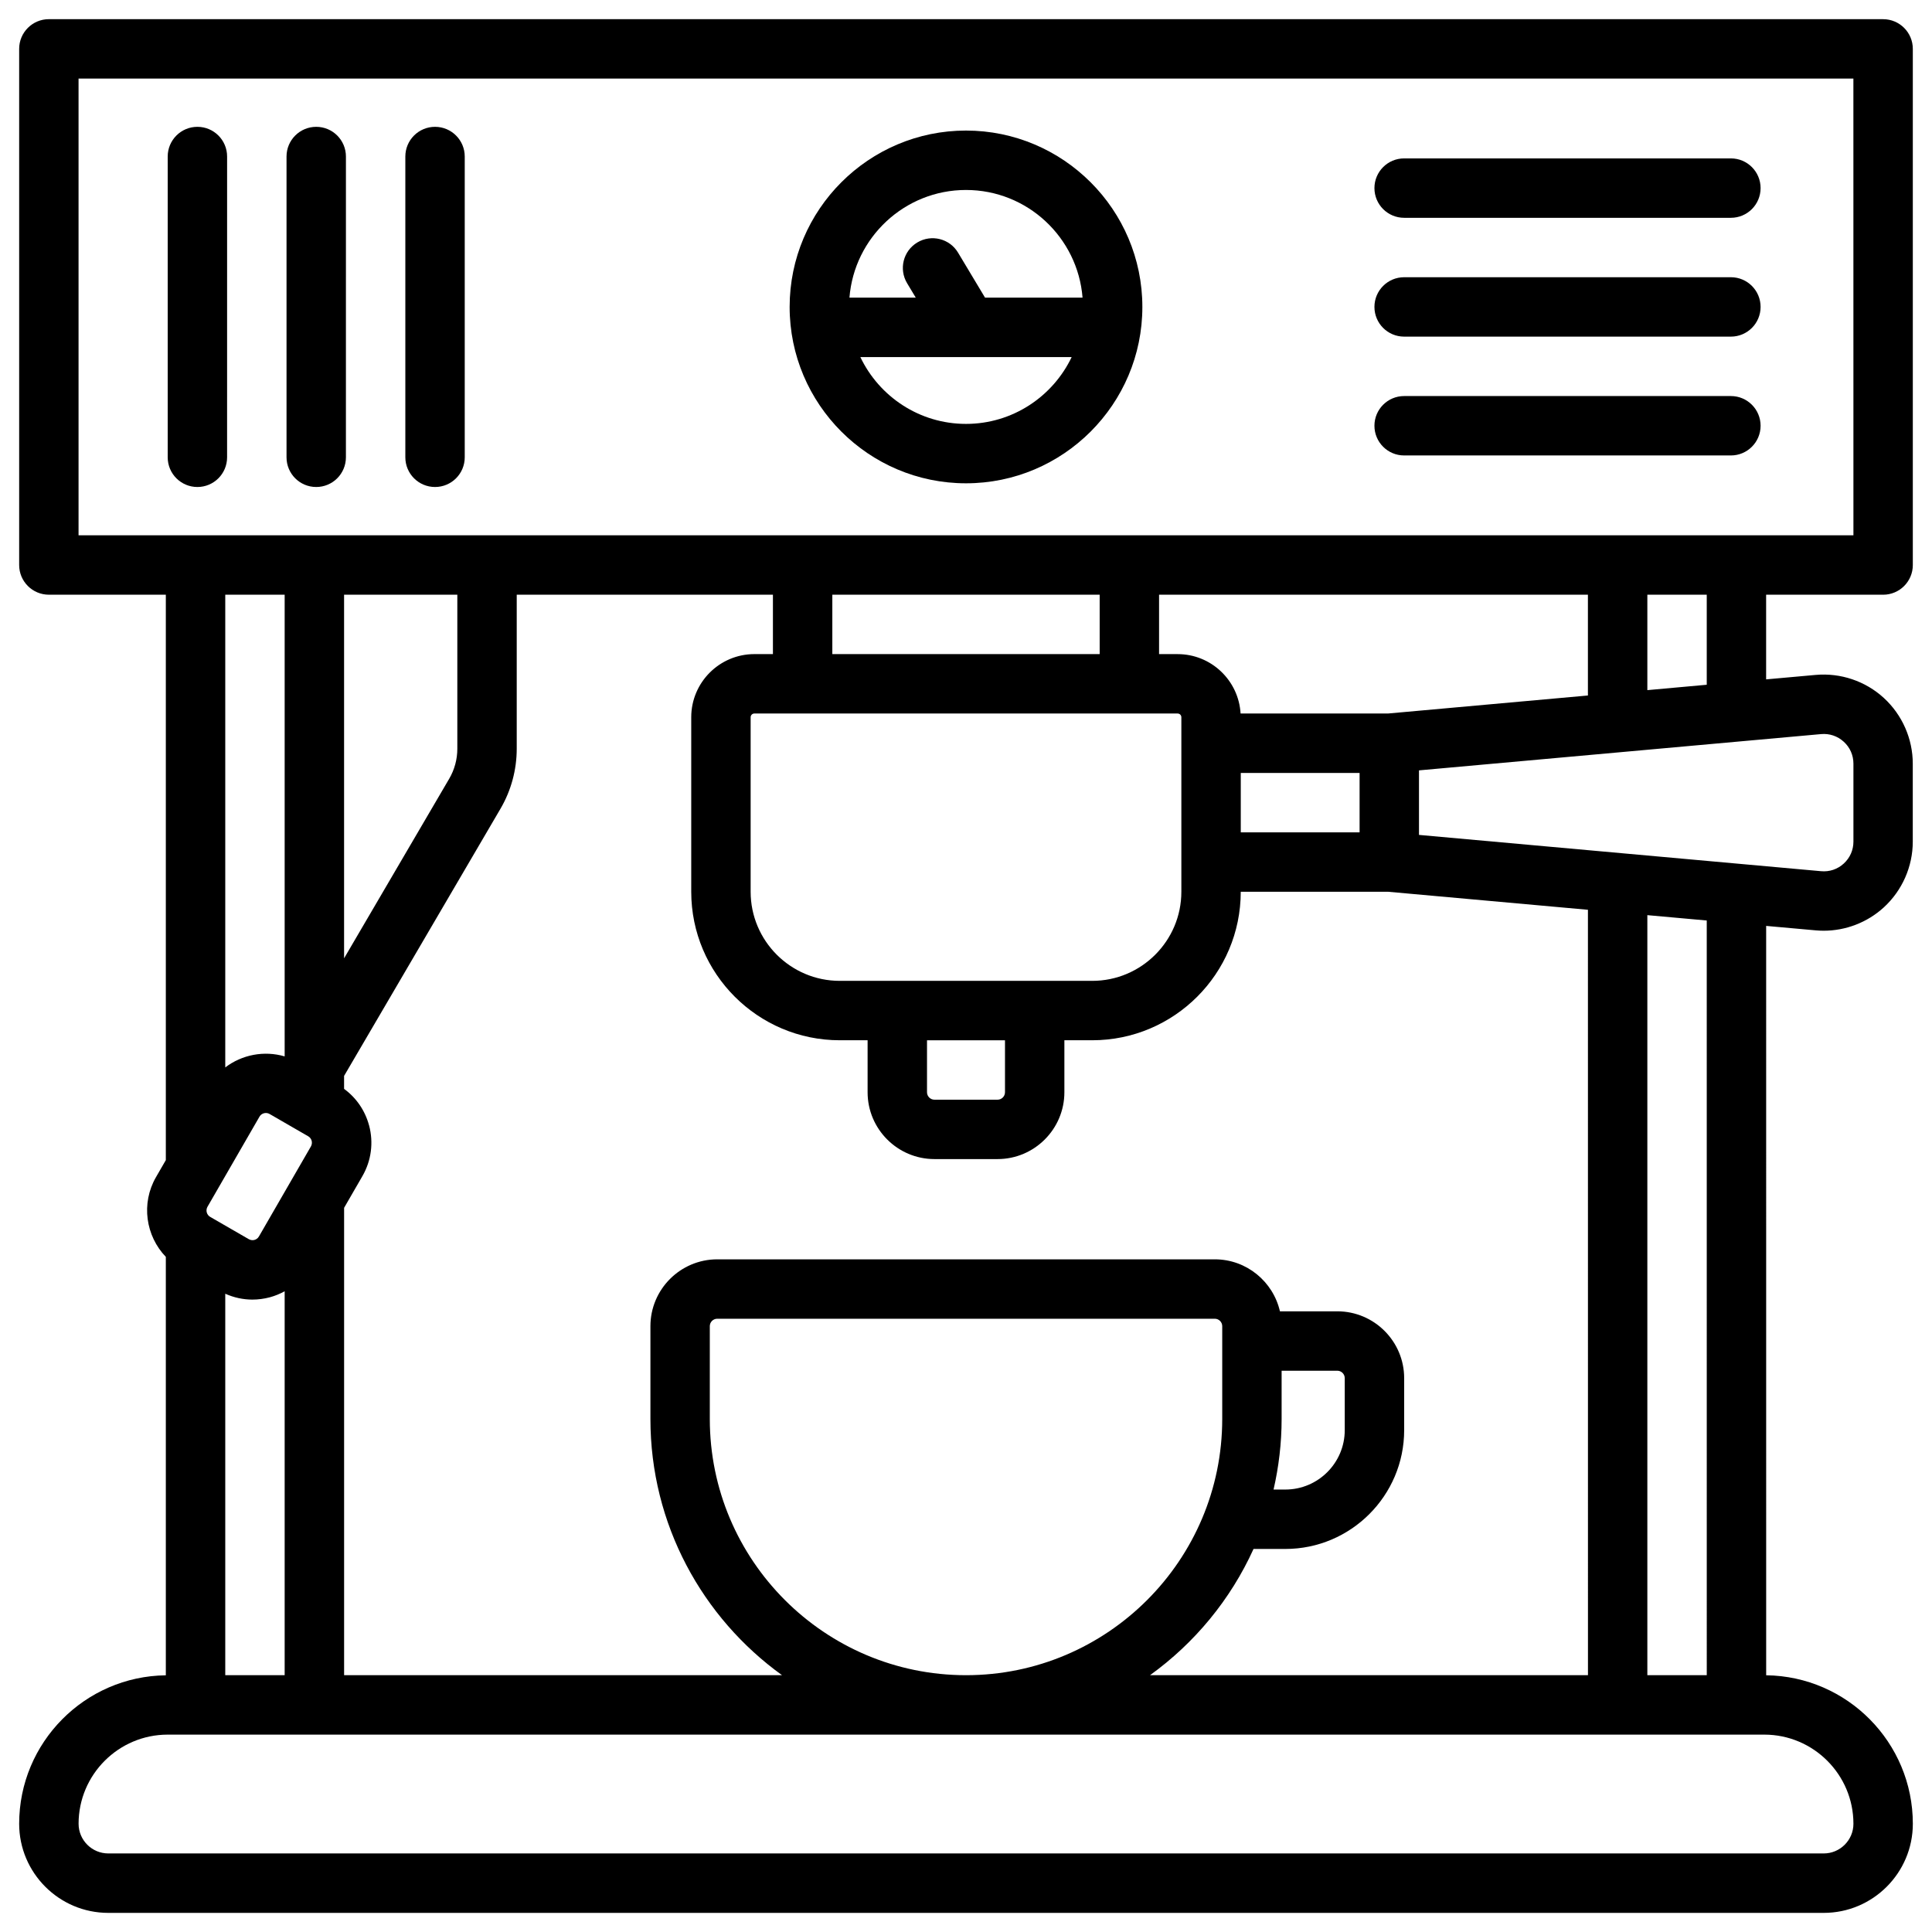
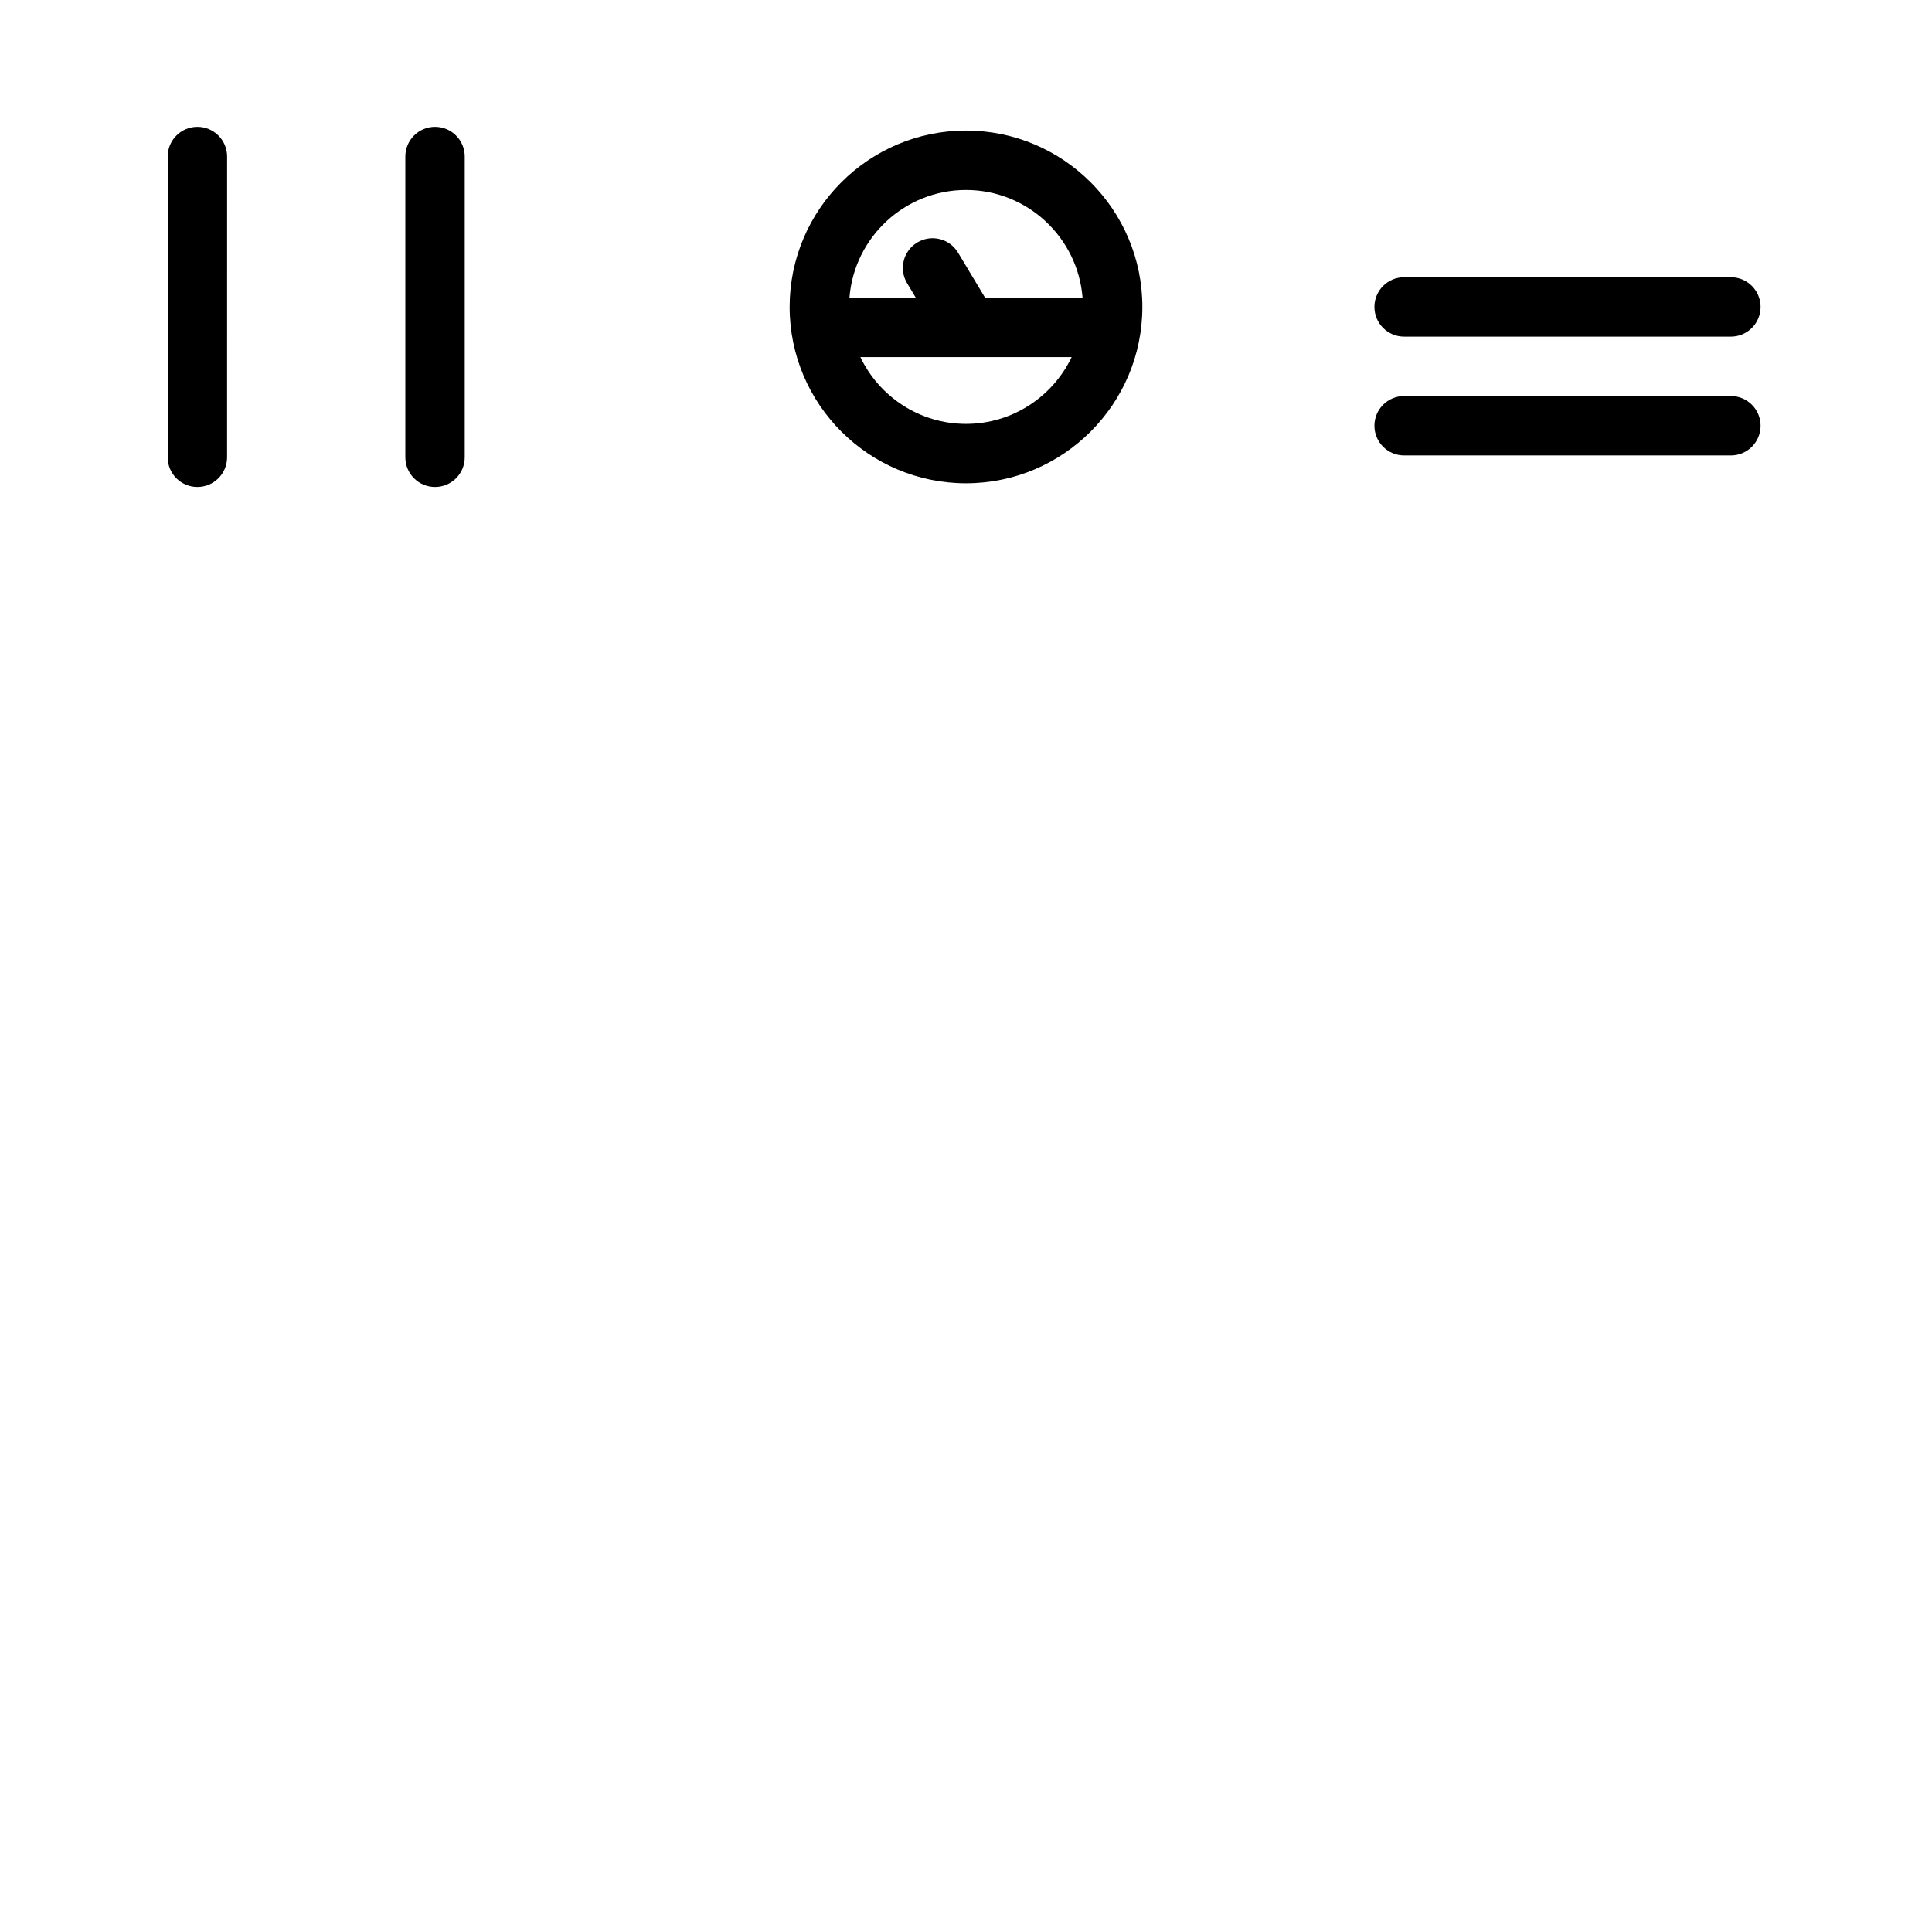
<svg xmlns="http://www.w3.org/2000/svg" fill="#000000" width="800px" height="800px" version="1.1" viewBox="144 144 512 512">
  <g>
-     <path d="m643.05 149.08h-486.1c-4.348 0-7.871 3.523-7.871 7.871v136.78c0 4.348 3.523 7.871 7.871 7.871h30.996v149.84l-2.598 4.496c-4.035 6.988-2.734 15.598 2.598 21.145v110.89c-21.48 0.258-38.867 17.801-38.867 39.344 0 13.02 10.598 23.617 23.617 23.617h454.61c13.02 0 23.617-10.598 23.617-23.617 0-21.539-17.387-39.086-38.867-39.352l-0.004-198.59 13.125 1.18c0.707 0.059 1.406 0.098 2.106 0.098 5.863 0 11.582-2.195 15.941-6.18 4.879-4.469 7.684-10.812 7.684-17.438v-20.645c0-6.613-2.805-12.969-7.684-17.438s-11.465-6.68-18.055-6.09l-13.125 1.18v-22.434h31.004c4.348 0 7.871-3.523 7.871-7.871v-136.78c0-4.348-3.519-7.871-7.871-7.871zm-7.871 478.23c0 4.34-3.531 7.871-7.871 7.871h-454.61c-4.34 0-7.871-3.531-7.871-7.871 0-13.02 10.598-23.617 23.617-23.617h423.12c13.016 0 23.613 10.598 23.613 23.617zm-422.42-187.37c0.363-0.629 1.023-0.984 1.711-0.984 0.336 0 0.668 0.09 0.984 0.266l10.223 5.902c0.945 0.543 1.258 1.75 0.719 2.688l-13.777 23.863c-0.336 0.582-0.836 0.816-1.191 0.914-0.355 0.098-0.906 0.137-1.496-0.195l-10.223-5.902c-0.945-0.543-1.258-1.75-0.719-2.688zm-9.062-13.066v-125.27h15.742v122.35c-5.441-1.594-11.305-0.461-15.742 2.922zm15.742 59.336v101.73h-15.742v-101.09c2.281 1.023 4.723 1.555 7.191 1.555 1.535 0 3.09-0.207 4.613-0.609 1.391-0.375 2.707-0.926 3.938-1.594zm22.367-43.965c-1.055-3.938-3.375-7.312-6.621-9.684v-3.434l41.445-70.801c2.824-4.82 4.309-10.32 4.309-15.91v-40.816h67.895v15.742h-4.922c-9.219 0-16.727 7.508-16.727 16.727v46.25c0 21.707 17.652 39.359 39.359 39.359h7.379v13.777c0 9.762 7.949 17.711 17.711 17.711h16.727c9.762 0 17.711-7.949 17.711-17.711v-13.777h7.379c21.707 0 39.359-17.652 39.359-39.359h39.008l53 4.781 0.008 202.84h-116.06c11.828-8.52 21.352-20.043 27.434-33.457l8.43 0.004c17.359 0 31.488-14.129 31.488-31.488v-13.777c0-9.762-7.949-17.711-17.711-17.711h-15.211c-1.801-7.871-8.848-13.777-17.258-13.777h-131.86c-9.762 0-17.711 7.949-17.711 17.711v24.602c0 27.938 13.777 52.691 34.883 67.895h-116.06v-123.86l4.852-8.402c2.359-4.094 2.988-8.867 1.77-13.441zm-6.621-44.281v-96.363h30.012v40.828c0 2.793-0.746 5.539-2.156 7.949zm208.11-64.875h12.793c0.543 0 0.984 0.441 0.984 0.984v46.246c0 13.02-10.598 23.617-23.617 23.617h-66.91c-13.02 0-23.617-10.598-23.617-23.617v-46.25c0-0.543 0.441-0.984 0.984-0.984h12.793zm-78.719-15.742v-15.742h70.848v15.742zm108.19 15.742c-0.512-8.766-7.785-15.742-16.68-15.742h-4.922v-15.742h113.65v26.707l-52.996 4.777zm31.539 15.746v15.742h-31.488v-15.742zm-93.973 70.848v13.777c0 1.082-0.887 1.969-1.969 1.969h-16.727c-1.082 0-1.969-0.887-1.969-1.969v-13.777zm-10.332 168.26c-37.441 0-67.895-30.453-67.895-67.895v-24.602c0-1.082 0.887-1.969 1.969-1.969h131.86c1.082 0 1.969 0.887 1.969 1.969v24.602c-0.004 37.441-30.457 67.895-67.898 67.895zm81.504-49.199c1.379-6.012 2.137-12.27 2.137-18.695v-12.793h14.762c1.082 0 1.969 0.887 1.969 1.969v13.777c0 8.68-7.066 15.742-15.742 15.742zm99.059 49.199v-201.42l15.742 1.418 0.004 200zm46.031-249.4c2.234-0.207 4.367 0.523 6.023 2.027 1.652 1.504 2.559 3.57 2.559 5.816v20.645c0 2.234-0.906 4.301-2.559 5.816-1.652 1.516-3.789 2.234-6.023 2.027l-106.55-9.617v-17.102zm-46.031-11.652v-25.289h15.742v23.863zm54.613-41.031h-470.36v-121.04h470.35z" />
    <path d="m516.11 264.7h86.594c4.348 0 7.871-3.523 7.871-7.871s-3.523-7.871-7.871-7.871h-86.594c-4.348 0-7.871 3.523-7.871 7.871s3.523 7.871 7.871 7.871z" />
    <path d="m516.11 233.21h86.594c4.348 0 7.871-3.523 7.871-7.871s-3.523-7.871-7.871-7.871h-86.594c-4.348 0-7.871 3.523-7.871 7.871s3.523 7.871 7.871 7.871z" />
-     <path d="m516.11 201.72h86.594c4.348 0 7.871-3.523 7.871-7.871 0-4.348-3.523-7.871-7.871-7.871h-86.594c-4.348 0-7.871 3.523-7.871 7.871 0 4.348 3.523 7.871 7.871 7.871z" />
    <path d="m196.31 273.06c4.348 0 7.871-3.523 7.871-7.871l0.004-79.707c0-4.348-3.523-7.871-7.871-7.871s-7.871 3.523-7.871 7.871v79.703c-0.004 4.352 3.519 7.875 7.867 7.875z" />
-     <path d="m227.8 273.06c4.348 0 7.871-3.523 7.871-7.871l0.004-79.707c0-4.348-3.523-7.871-7.871-7.871-4.348 0-7.871 3.523-7.871 7.871v79.703c-0.004 4.352 3.519 7.875 7.867 7.875z" />
    <path d="m259.29 273.06c4.348 0 7.871-3.523 7.871-7.871v-79.707c0-4.348-3.523-7.871-7.871-7.871s-7.871 3.523-7.871 7.871v79.703c0 4.352 3.523 7.875 7.871 7.875z" />
    <path d="m400 272.08c25.77 0 46.738-20.969 46.738-46.738 0-25.773-20.969-46.742-46.738-46.742s-46.738 20.969-46.738 46.738c-0.004 25.773 20.965 46.742 46.738 46.742zm0-15.742c-12.34 0-23.016-7.254-27.996-17.711h56c-4.988 10.457-15.664 17.711-28.004 17.711zm0-61.992c16.266 0 29.629 12.594 30.887 28.535h-25.84l-7.152-11.926c-2.234-3.731-7.074-4.941-10.805-2.695-3.731 2.234-4.941 7.074-2.695 10.805l2.293 3.816h-17.574c1.258-15.941 14.621-28.535 30.887-28.535z" />
  </g>
</svg>